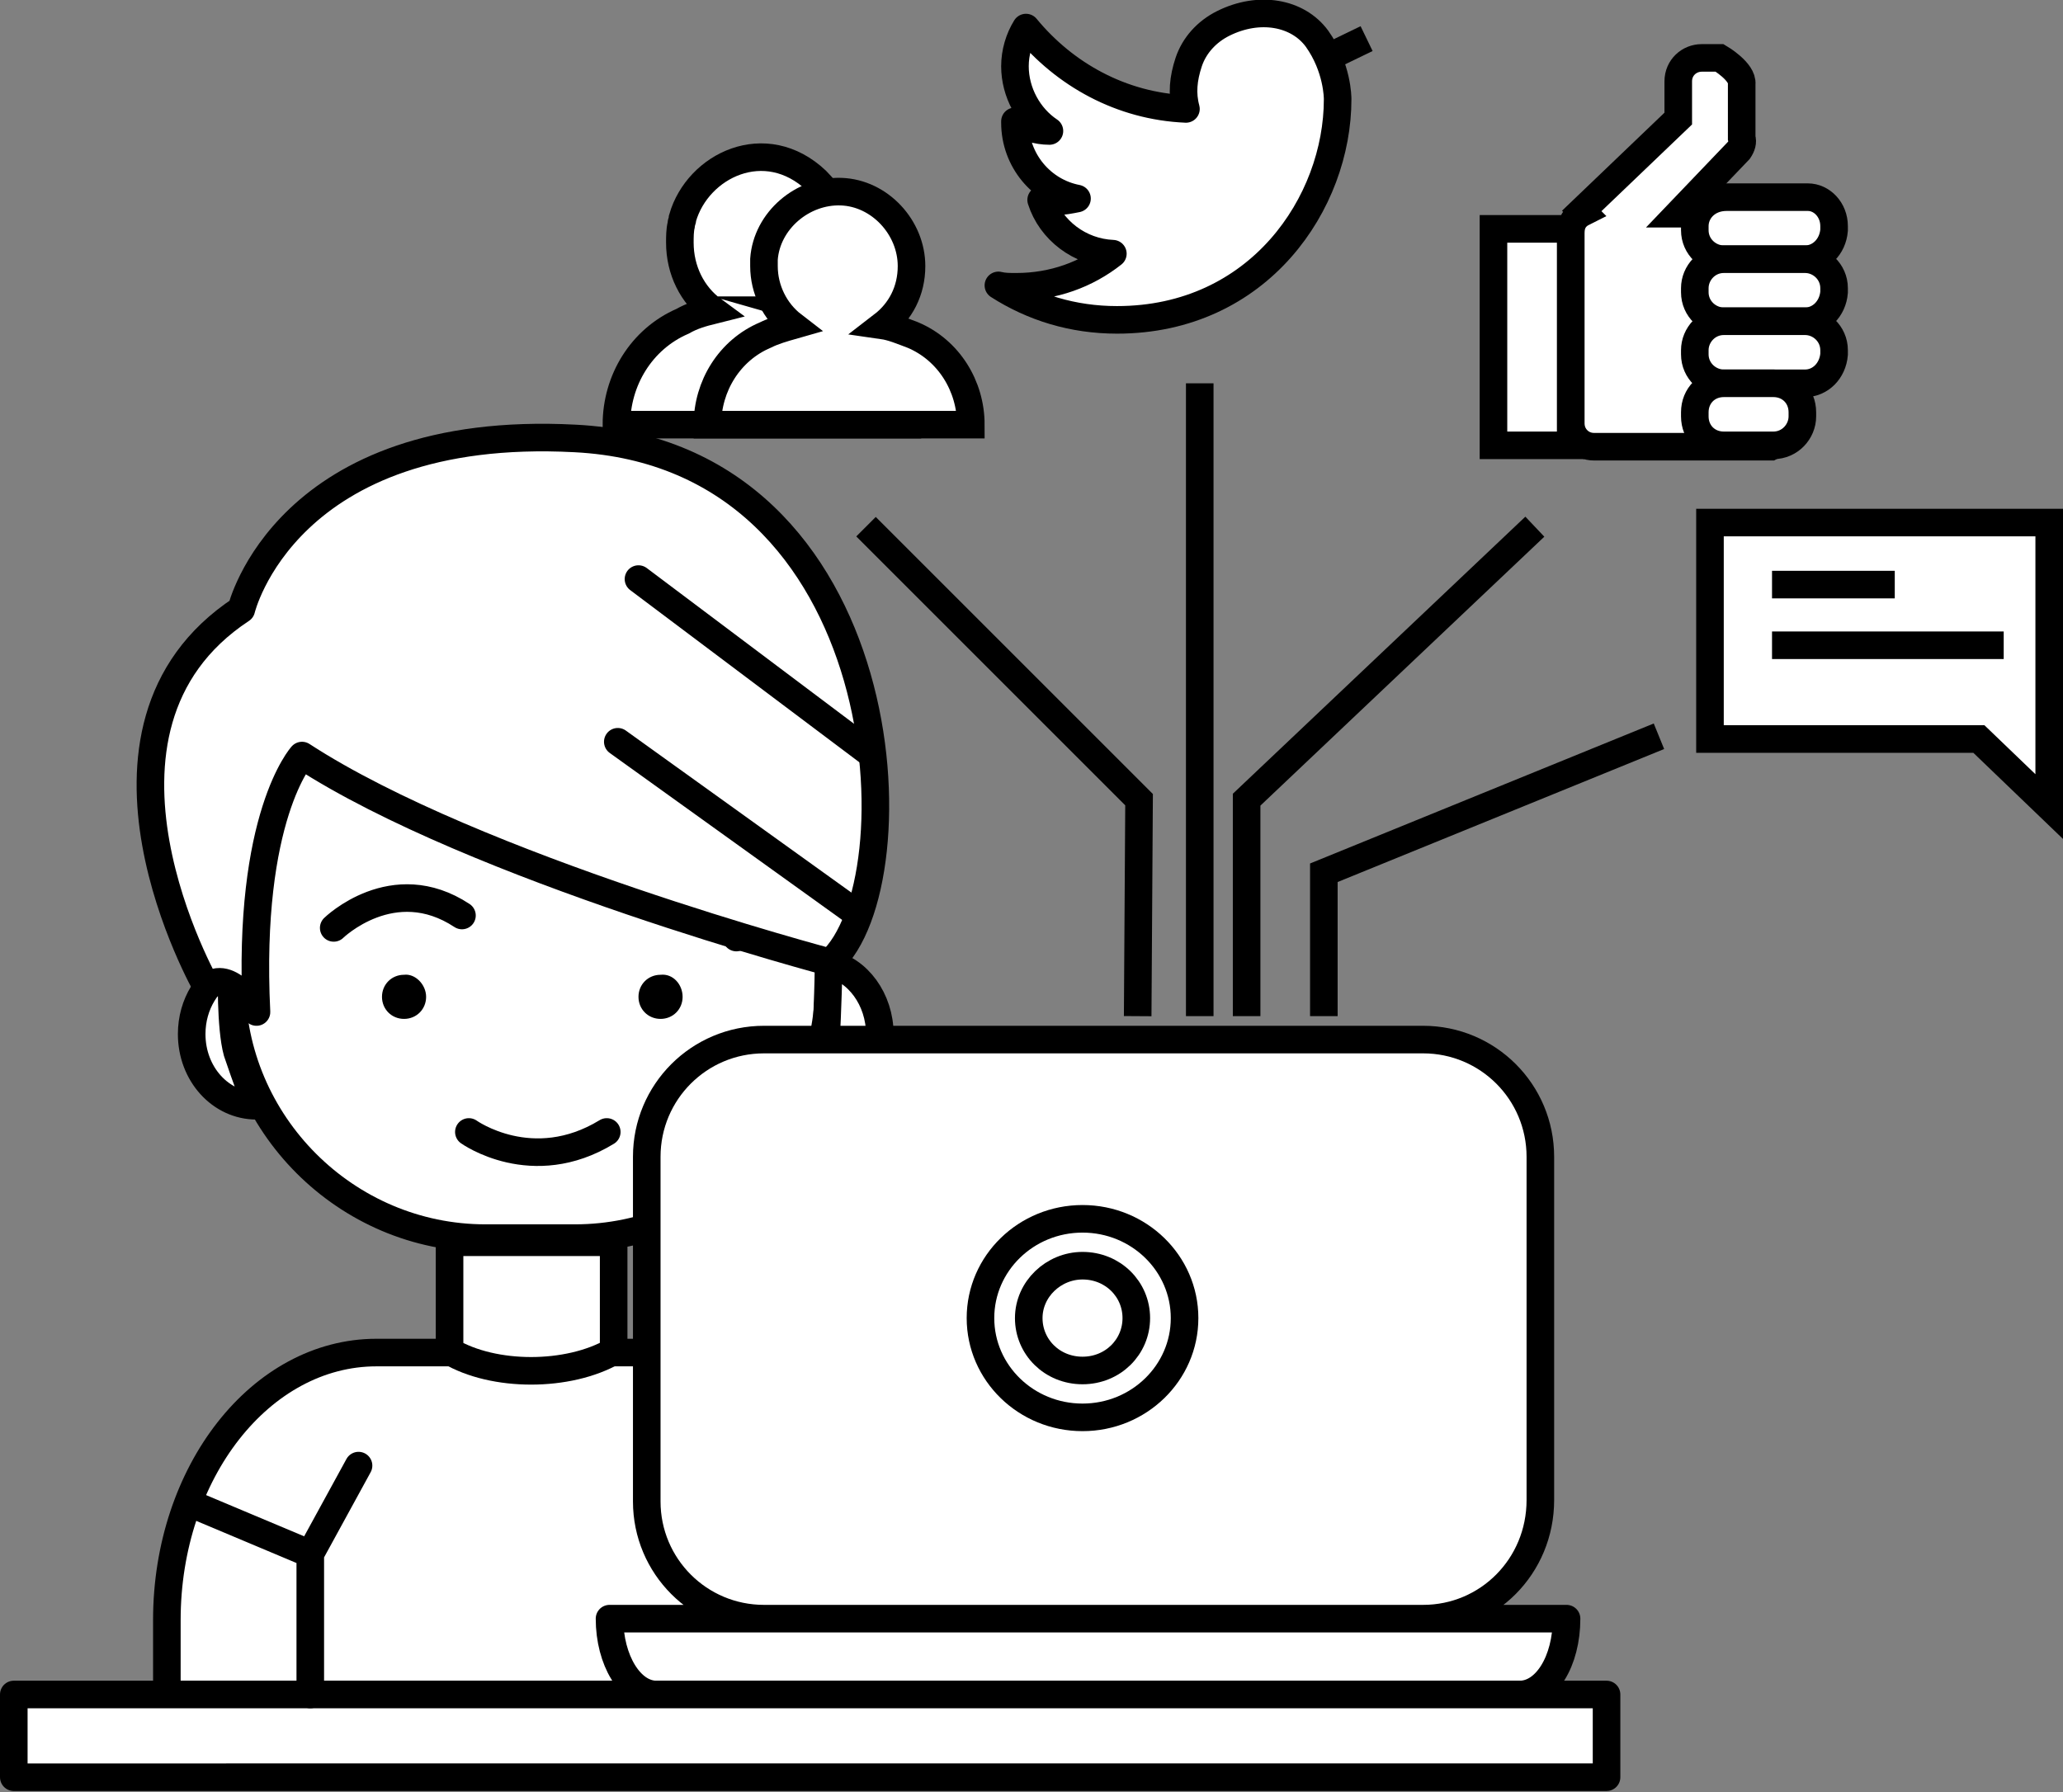
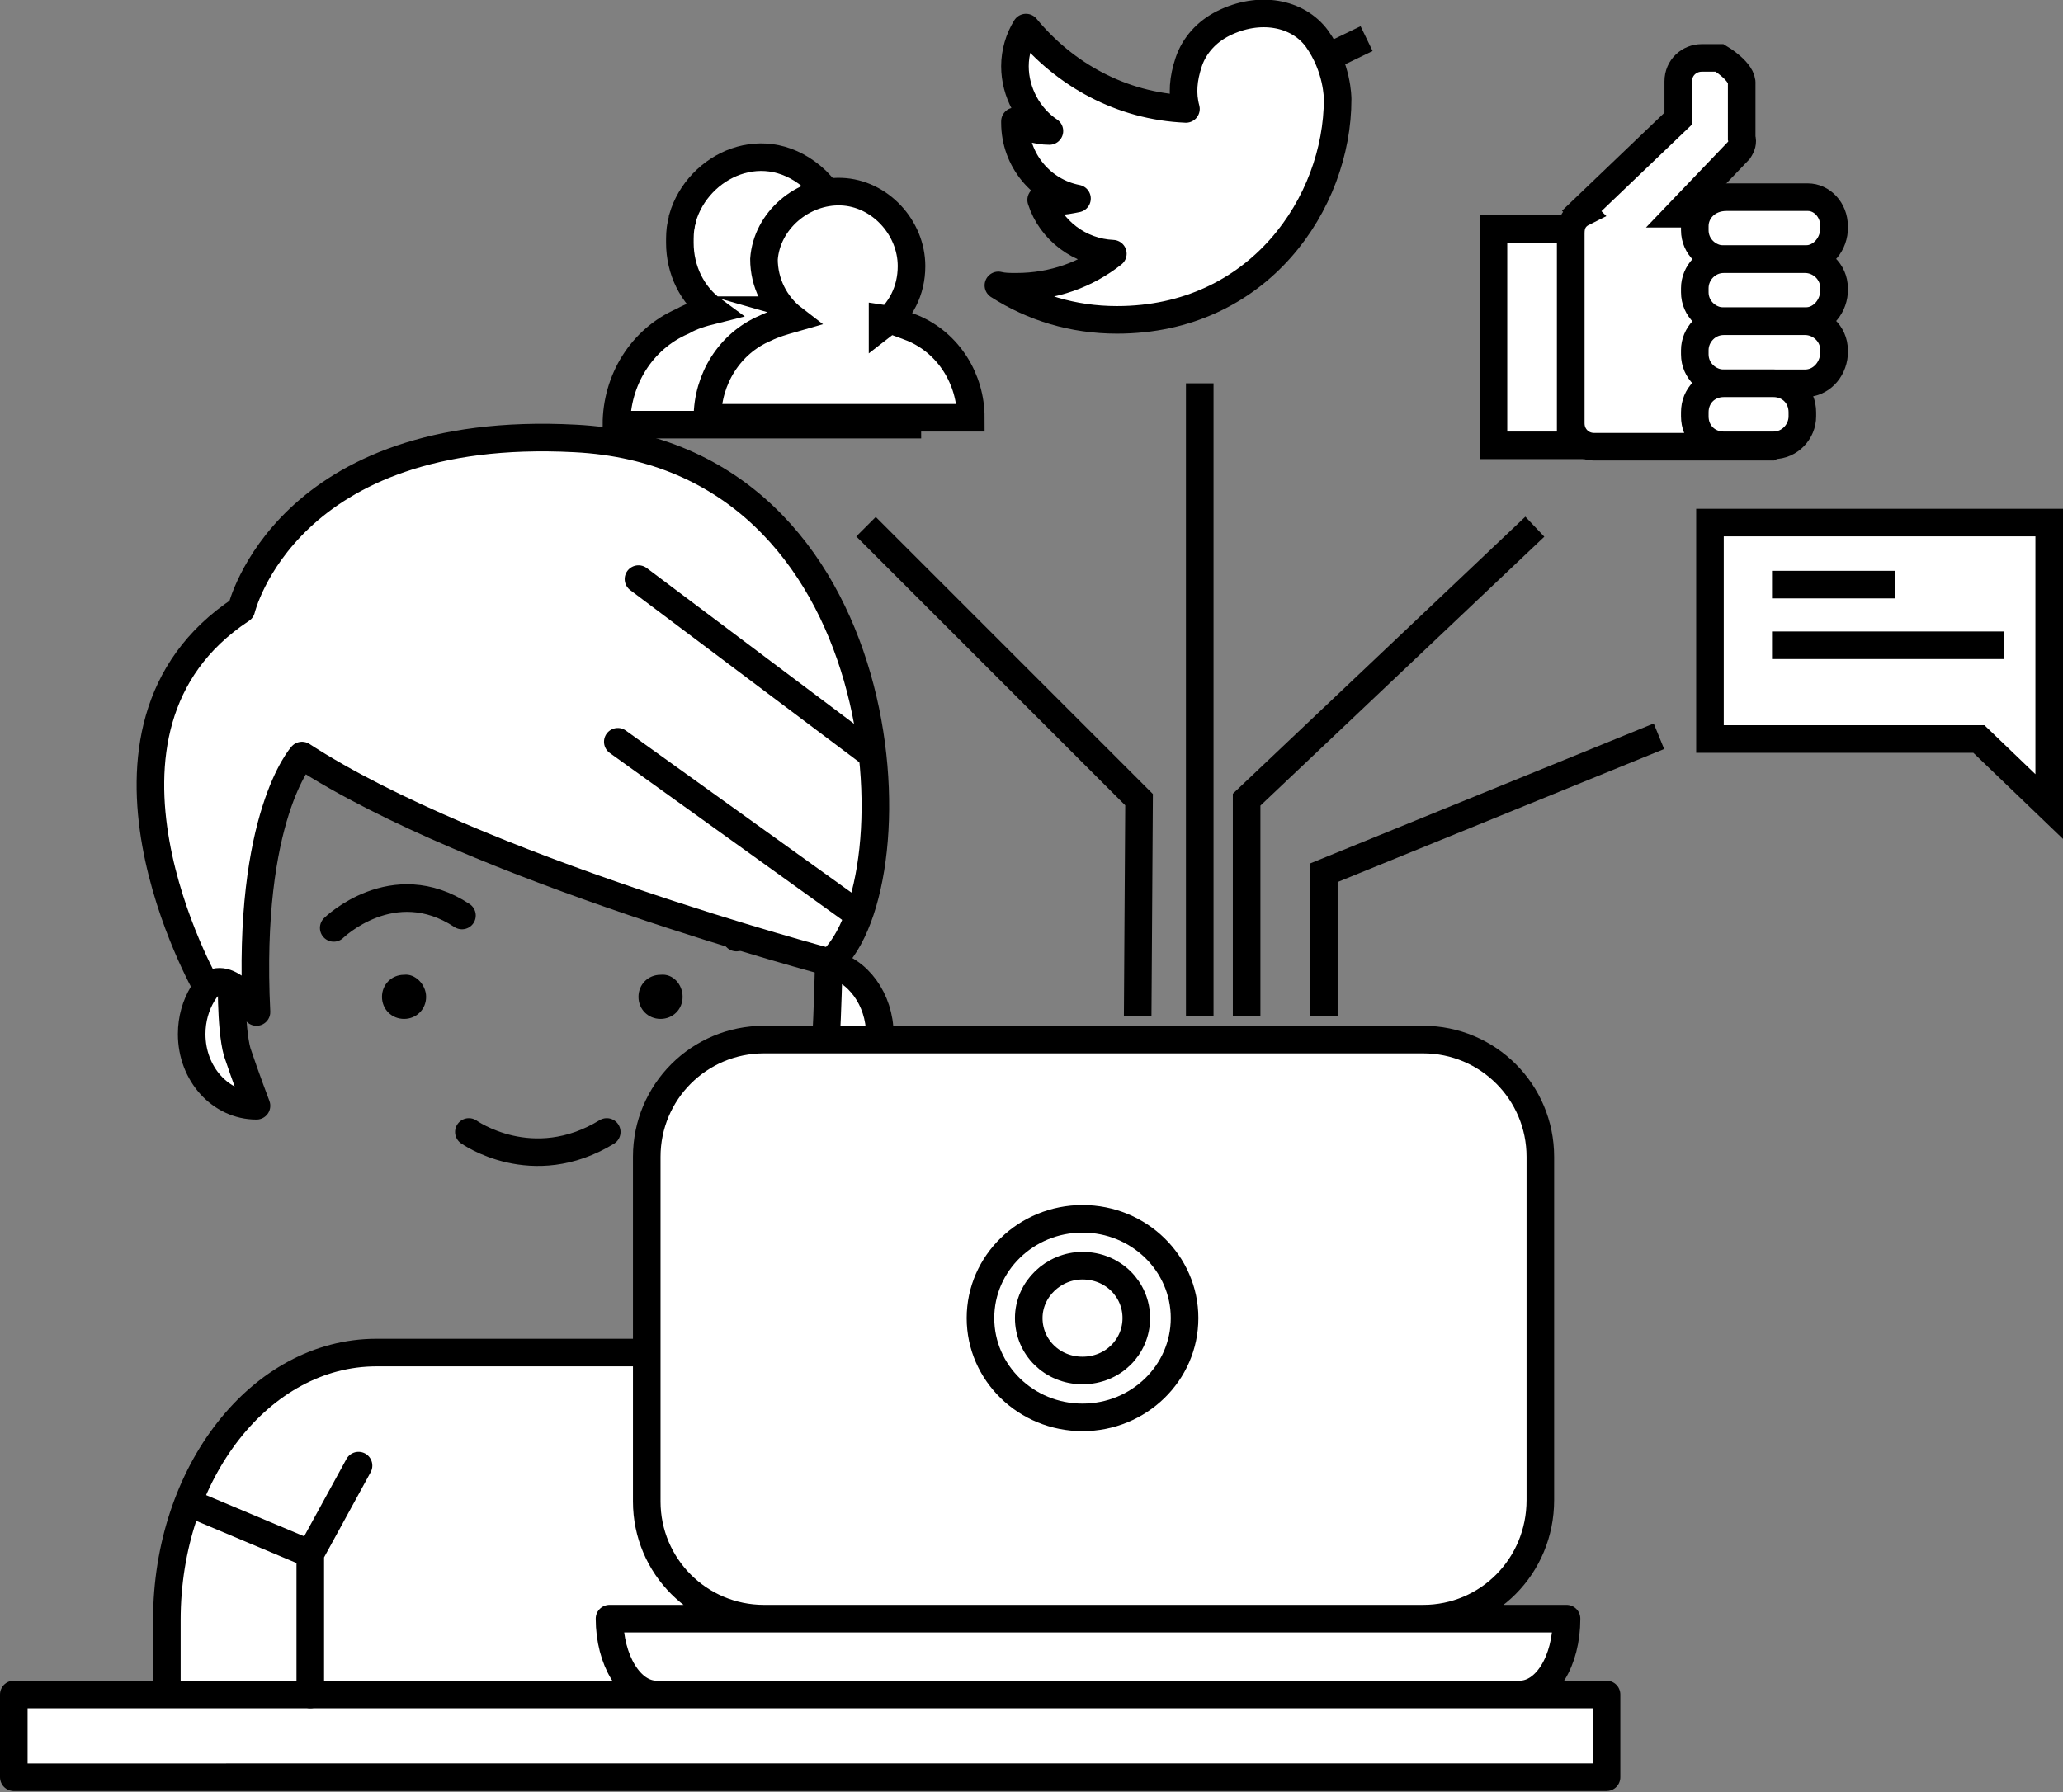
<svg xmlns="http://www.w3.org/2000/svg" viewBox="0 0 149.6 130">
  <rect x="0" y="0" width="149.6" height="130" fill="#808080" stroke="none" />
  <style>.st0,.st1{fill:#fff;stroke:#000;stroke-width:2;stroke-linecap:round;stroke-linejoin:round;stroke-miterlimit:10}.st1{fill:none}.st2{fill:#000}.st3{fill:none;stroke:#000;stroke-width:2;stroke-miterlimit:10}.st4{stroke-linejoin:round}.st4,.st5{fill:#fff;stroke:#000;stroke-width:2;stroke-miterlimit:10}</style>
  <path class="st0" d="M68.1 122.9v-5.4c0-10.7-6.8-19.4-15.2-19.4H27.3c-8.4 0-15.2 8.7-15.2 19.4v5.4h56z" />
-   <path class="st0" d="M44.5 98v-7.7c0-.1-.1-.2-.1-.2H32.7c-.1 0-.1.1-.1.2V98c3.2 1.9 8.6 1.9 11.9 0zM41.7 89.8h-6.5c-10.1 0-18.4-8.3-18.4-18.4v-5.8c0-10.1 8.3-18.4 18.4-18.4h6.5c10.1 0 18.4 8.3 18.4 18.4v5.8c0 10.1-8.3 18.4-18.4 18.4z" />
  <path class="st0" d="M18.6 80.2c-2.6 0-4.7-2.3-4.7-5.2 0-2.2 1.2-4 2.8-4.8l.1.3s-.1 4 .4 5.8c.6 1.8 1.4 3.9 1.4 3.9zM58.3 80.1c.3.1.6.1.9.1 2.5 0 4.6-2.3 4.6-5.2 0-2.5-1.6-4.7-3.7-5.1 0 0-.1 4-.2 5.3-.3 2.4-1.6 4.9-1.6 4.9z" />
  <path class="st1" d="M24.2 67.3s4.3-4.2 9.3-.9M44.8 64.7s5.9-.9 8.6 3.3" />
  <path class="st2" d="M30.9 72.3c0 .9-.7 1.6-1.6 1.6-.9 0-1.6-.7-1.6-1.6s.7-1.6 1.6-1.6c.8-.1 1.6.7 1.6 1.6zM49.5 72.3c0 .9-.7 1.6-1.6 1.6-.9 0-1.6-.7-1.6-1.6s.7-1.6 1.6-1.6c.9-.1 1.6.7 1.6 1.6z" />
  <path class="st1" d="M34 82.1s4.6 3.3 10 0" />
  <path class="st0" d="M15 71.6S4.3 52.9 17.5 44.2c0 0 3.2-13.5 24.2-12.4 23.5 1.2 24.9 32.3 18.5 38 0 0-25.7-6.8-38.3-15 0 0-4 4.4-3.3 18.6 0 0-2-3.3-3.6-1.8z" />
  <path class="st1" d="M44.8 53.8l17.4 12.5M46.3 42l16.9 12.7" />
  <g>
    <path class="st0" d="M103.2 117.4H55.4c-4.7 0-8.5-3.8-8.5-8.5v-25c0-4.7 3.8-8.5 8.5-8.5h47.8c4.7 0 8.5 3.8 8.5 8.5v24.9c0 4.8-3.8 8.6-8.5 8.6zM44.2 117.4c0 3 1.5 5.5 3.4 5.5h62.6c1.9 0 3.4-2.4 3.4-5.5H44.2z" />
  </g>
  <g>
    <ellipse class="st0" cx="78.5" cy="95.6" rx="7.4" ry="7.2" />
    <path class="st0" d="M82.4 95.6c0 2.1-1.7 3.8-3.9 3.8s-3.9-1.7-3.9-3.8c0-2.1 1.8-3.8 3.9-3.8 2.2 0 3.9 1.7 3.9 3.8z" />
  </g>
  <path class="st0" d="M1 122.9h115.5v6H1z" />
  <path class="st1" d="M22.5 122.9v-10.2l-8.8-3.7M26 106.3l-3.5 6.4" />
  <path class="st4" d="M95.5 2.8C94.1.9 91.3.4 88.7 1.7c-1.2.6-2.1 1.6-2.5 2.8-.4 1.2-.5 2.3-.2 3.4-4.7-.2-8.8-2.5-11.6-5.9-.5.8-.8 1.8-.8 2.8 0 1.9 1 3.7 2.5 4.7-.9 0-1.8-.3-2.5-.7v.1c0 2.7 1.9 5 4.5 5.5-.5.1-1 .2-1.5.2-.4 0-.7 0-1.1-.1.7 2.2 2.8 3.8 5.2 3.9-1.9 1.5-4.3 2.4-7 2.4-.5 0-.9 0-1.3-.1 2.5 1.6 5.4 2.5 8.6 2.5 10.3 0 16-8.5 16-16 0-.1 0-2.3-1.5-4.4z" />
  <g>
    <path class="st5" d="M58.8 22.5c1.7-1.3 2.6-3.4 2.3-5.8-.2-1.4-.9-2.6-1.9-3.6-3.7-3.5-8.6-1.1-9.7 2.7 0 .2-.1.3-.1.5-.1.4-.1.9-.1 1.3 0 2 .9 3.8 2.4 4.9-.8.2-1.5.4-2.2.8-3 1.3-4.8 4.3-4.8 7.5h21.1c0-3.2-1.9-6.2-4.8-7.5-.8-.4-1.5-.6-2.2-.8z" />
-     <path class="st5" d="M64 23.6c1.3-1 2.1-2.5 2.1-4.3 0-2.8-2.3-5.3-5.1-5.4-2.8-.1-5.4 2.1-5.6 4.9v.5c0 1.7.8 3.3 2.1 4.3-.7.2-1.4.4-2 .7-2.6 1.1-4.2 3.7-4.2 6.5h19.1c0-2.8-1.6-5.4-4.2-6.5-.8-.3-1.5-.6-2.2-.7z" />
+     <path class="st5" d="M64 23.6c1.3-1 2.1-2.5 2.1-4.3 0-2.8-2.3-5.3-5.1-5.4-2.8-.1-5.4 2.1-5.6 4.9c0 1.7.8 3.3 2.1 4.3-.7.2-1.4.4-2 .7-2.6 1.1-4.2 3.7-4.2 6.5h19.1c0-2.8-1.6-5.4-4.2-6.5-.8-.3-1.5-.6-2.2-.7z" />
  </g>
  <g>
    <path class="st5" d="M128.5 24.2v-7.3s-.1-1.7-1-1.4h-5.8l4.4-4.6c.2-.3.3-.6.2-.9V6.1c.1-.9-1.6-1.9-1.6-1.9h-1.3c-.9 0-1.7.7-1.7 1.7v2.7l-7 6.7.1.1c-.6.3-.9.8-.9 1.5v13.8c0 .9.7 1.7 1.7 1.7h12.8s1.7-.9 1.2-1.8v-4.8c.4-.8-1.1-1.6-1.1-1.6z" />
    <path class="st5" d="M130.9 18.8H125c-1.1 0-2.1-.9-2.1-2.1v-.3c0-1.1.9-2.1 2.3-2.1h5.9c1 0 1.9.9 1.9 2.1v.3c-.1 1.2-1 2.1-2.1 2.1z" />
    <path class="st5" d="M130.9 23.3H125c-1.1 0-2.1-.9-2.1-2.1v-.3c0-1.1.9-2.1 2.1-2.1h5.9c1.1 0 2.1.9 2.1 2.1v.3c-.1 1.2-1 2.1-2.1 2.1z" />
    <path class="st5" d="M130.9 27.8H125c-1.1 0-2.1-.9-2.1-2.1v-.3c0-1.1.9-2.1 2.1-2.1h5.9c1.1 0 2.1.9 2.1 2.1v.3c-.1 1.2-1 2.1-2.1 2.1z" />
    <path class="st5" d="M128.6 32.3H125c-1.2 0-2.1-.9-2.1-2.1v-.3c0-1.2.9-2.1 2.1-2.1h3.6c1.2 0 2.1.9 2.1 2.1v.3c0 1.1-.9 2.1-2.1 2.1zM108.3 16.6h5.6v15.7h-5.6z" />
  </g>
  <path class="st3" d="M87 27.8v45.9M90.4 73.7V58l20.9-19.8" />
  <path class="st3" d="M96 73.7V63.3l24.3-9.9M82.5 73.7l.1-15.7-19.8-19.8" />
  <g>
    <path class="st5" d="M124 37.9v15.7h19.5l5.1 4.9V37.9z" />
  </g>
  <path class="st3" d="M128.5 42.4h8.9M128.5 46.8h16.8" />
  <path class="st4" d="M96 4.3l3.1-1.5" />
</svg>